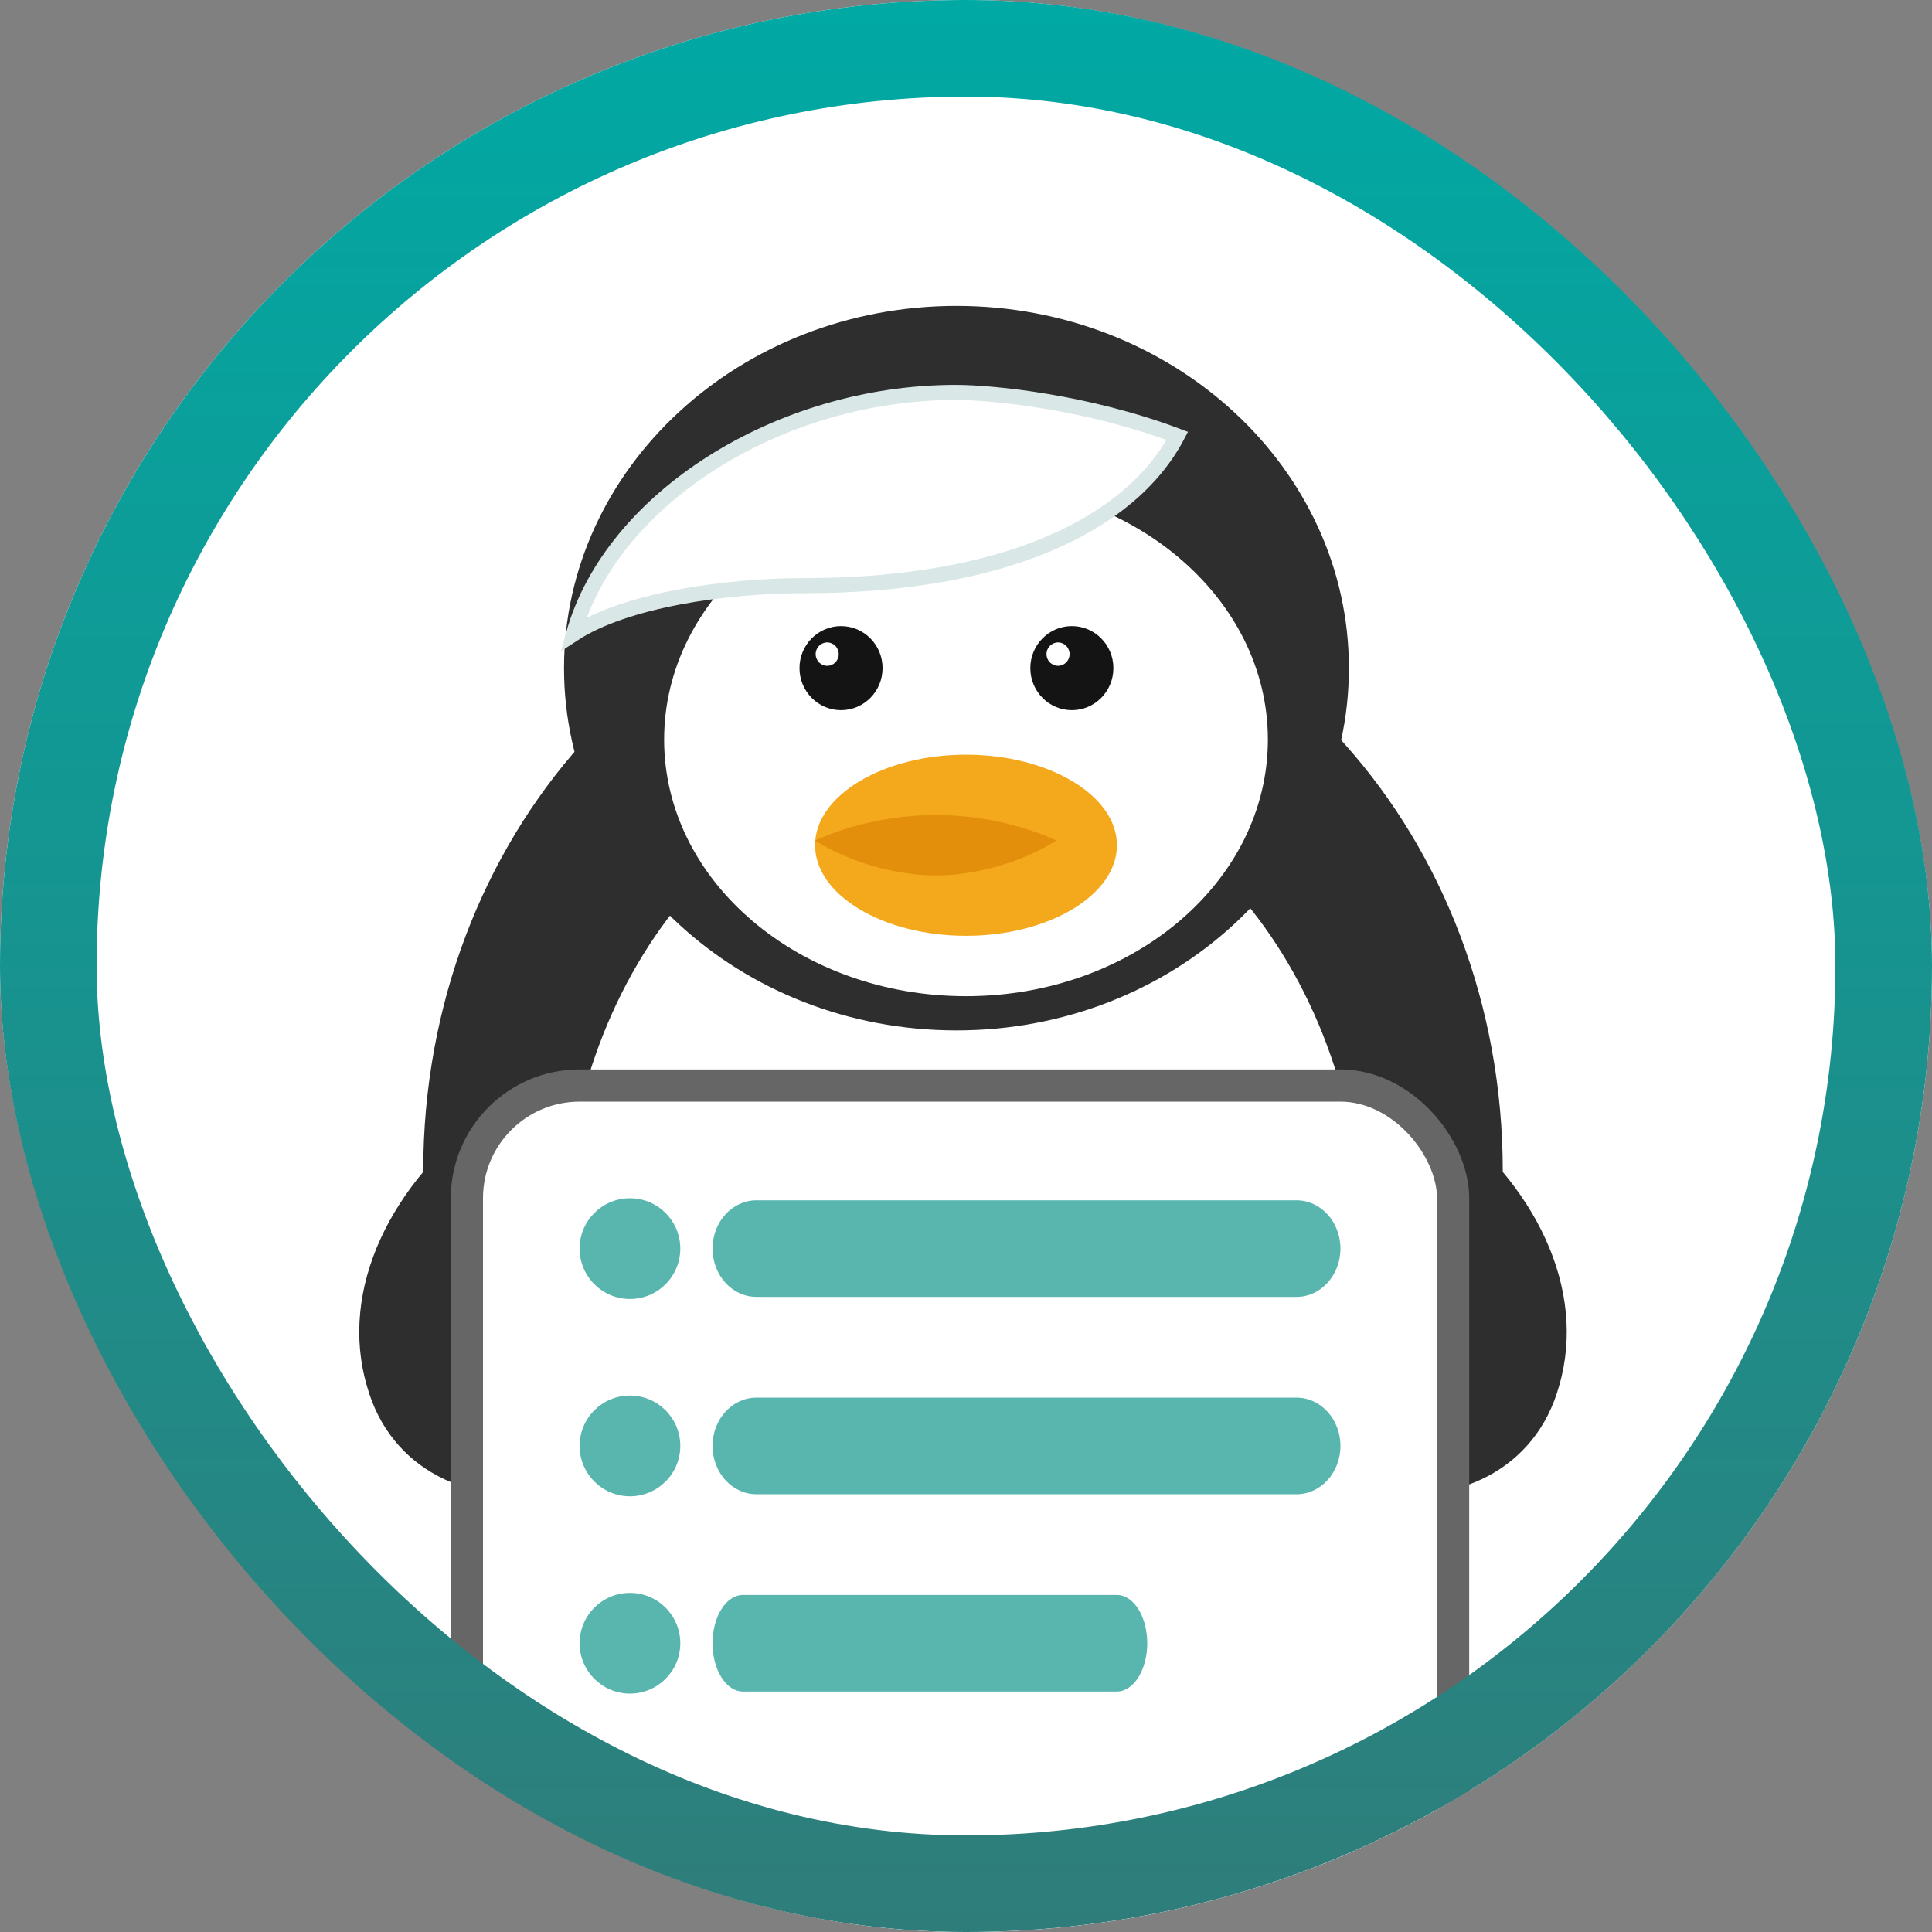
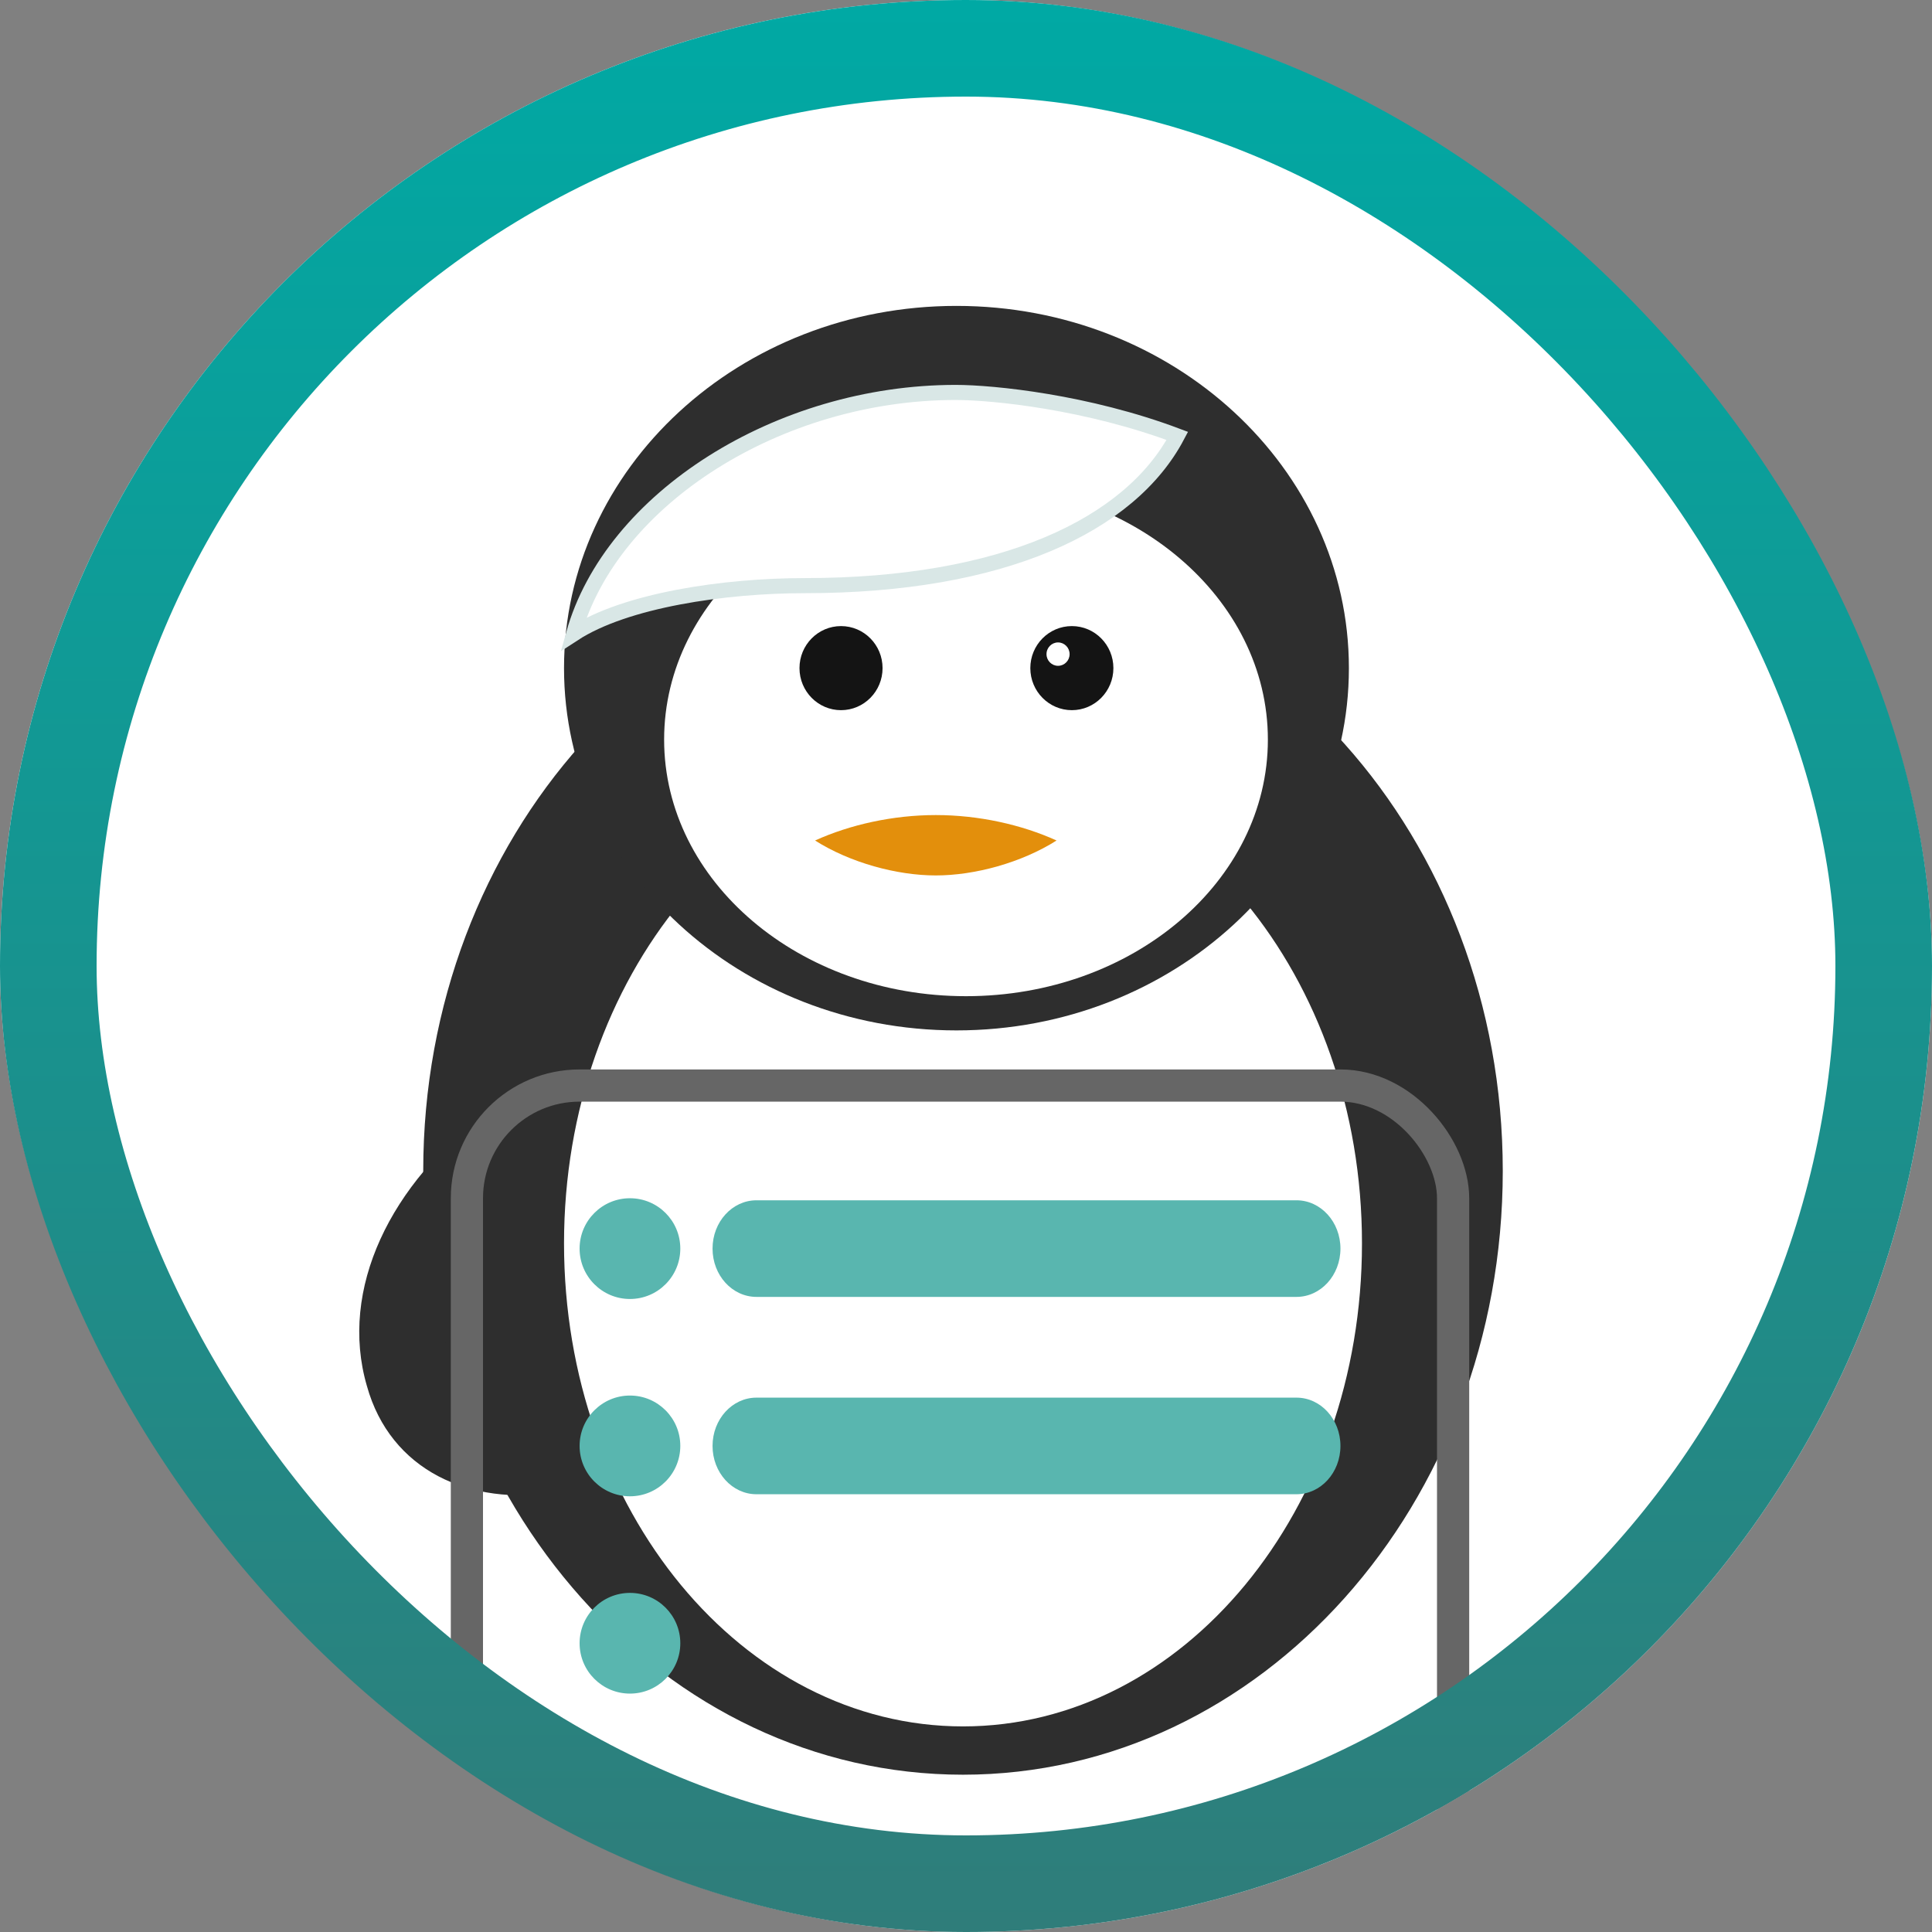
<svg xmlns="http://www.w3.org/2000/svg" width="48" height="48" viewBox="0 0 48 48" fill="none">
  <rect x="0" y="0" width="48" height="48" fill="#808080" stroke="none" />
  <g clip-path="url(#clip0_379_4678)">
    <g clip-path="url(#clip1_379_4678)">
      <rect width="48" height="48" rx="24" fill="white" />
      <path d="M12.147 27.592C9.698 29.392 8.416 32.032 9.115 34.432C9.698 36.532 11.681 37.432 13.838 37.072C15.82 36.712 17.57 35.392 19.261 34.012L17.045 30.532C15.354 31.792 13.78 32.632 12.147 32.812C11.622 32.872 11.098 32.632 11.039 32.212C10.923 31.612 11.447 31.012 12.147 30.472V27.592Z" fill="#2E2E2E" />
-       <path d="M35.703 27.592C38.152 29.392 39.435 32.032 38.736 34.432C38.152 36.532 36.17 37.432 34.013 37.072C32.03 36.712 30.281 35.392 28.59 34.012L30.806 30.532C32.497 31.792 34.071 32.632 35.703 32.812C36.228 32.872 36.753 32.632 36.811 32.212C36.928 31.612 36.403 31.012 35.703 30.472V27.592Z" fill="#2E2E2E" />
      <path d="M23.925 44.092C31.332 44.092 37.336 37.376 37.336 29.092C37.336 20.808 31.332 14.092 23.925 14.092C16.519 14.092 10.515 20.808 10.515 29.092C10.515 37.376 16.519 44.092 23.925 44.092Z" fill="#2E2E2E" />
      <path d="M23.926 42.892C29.4 42.892 33.838 37.519 33.838 30.892C33.838 24.264 29.4 18.892 23.926 18.892C18.451 18.892 14.013 24.264 14.013 30.892C14.013 37.519 18.451 42.892 23.926 42.892Z" fill="white" />
      <path d="M23.763 25.6C29.148 25.6 33.513 21.571 33.513 16.6C33.513 11.63 29.148 7.6 23.763 7.6C18.379 7.6 14.013 11.63 14.013 16.6C14.013 21.571 18.379 25.6 23.763 25.6Z" fill="#2E2E2E" />
      <path d="M24 24.75C28.142 24.75 31.5 21.896 31.5 18.375C31.5 14.854 28.142 12 24 12C19.858 12 16.5 14.854 16.5 18.375C16.5 21.896 19.858 24.75 24 24.75Z" fill="white" />
      <path d="M20.895 17.644C21.465 17.644 21.927 17.176 21.927 16.599C21.927 16.022 21.465 15.555 20.895 15.555C20.325 15.555 19.863 16.022 19.863 16.599C19.863 17.176 20.325 17.644 20.895 17.644Z" fill="#141414" />
      <path d="M26.63 17.644C27.2 17.644 27.662 17.176 27.662 16.599C27.662 16.022 27.2 15.555 26.63 15.555C26.06 15.555 25.598 16.022 25.598 16.599C25.598 17.176 26.06 17.644 26.63 17.644Z" fill="#141414" />
-       <path d="M20.551 16.542C20.71 16.542 20.838 16.412 20.838 16.252C20.838 16.091 20.71 15.961 20.551 15.961C20.393 15.961 20.265 16.091 20.265 16.252C20.265 16.412 20.393 16.542 20.551 16.542Z" fill="white" />
      <path d="M26.287 16.542C26.445 16.542 26.574 16.412 26.574 16.252C26.574 16.091 26.445 15.961 26.287 15.961C26.129 15.961 26 16.091 26 16.252C26 16.412 26.129 16.542 26.287 16.542Z" fill="white" />
-       <path d="M24 18.75C21.944 18.75 20.25 19.762 20.25 21C20.25 22.238 21.944 23.25 24 23.25C26.056 23.25 27.75 22.238 27.75 21C27.75 19.762 26.056 18.75 24 18.75Z" fill="#F4A81C" />
      <path d="M20.25 20.882C21.121 21.434 22.282 21.75 23.25 21.75C24.218 21.75 25.379 21.434 26.25 20.882C25.379 20.487 24.314 20.25 23.25 20.25C22.186 20.25 21.121 20.487 20.25 20.882Z" fill="#E38F0C" />
      <path d="M29.25 10.83C27.023 9.99 24.68 9.75 23.742 9.75C19.348 9.75 15.188 12.39 14.25 15.75C15.539 14.91 18 14.55 19.992 14.55C24.914 14.55 28.078 13.05 29.25 10.83Z" fill="white" stroke="#D9E7E6" stroke-width="0.375" />
-       <rect x="11.6" y="26.97" width="24.502" height="30" rx="2.8" fill="white" />
      <rect x="11.6" y="26.97" width="24.502" height="30" rx="2.8" stroke="#666666" stroke-width="0.8" />
      <path d="M15.651 32.273C16.342 32.273 16.902 31.712 16.902 31.021C16.902 30.33 16.342 29.77 15.651 29.77C14.96 29.77 14.4 30.33 14.4 31.021C14.4 31.712 14.96 32.273 15.651 32.273Z" fill="#59B6AF" />
      <path d="M32.211 29.821H18.794C18.191 29.821 17.703 30.358 17.703 31.021C17.703 31.684 18.191 32.221 18.794 32.221H32.211C32.814 32.221 33.303 31.684 33.303 31.021C33.303 30.358 32.814 29.821 32.211 29.821Z" fill="#59B6AF" />
      <path d="M15.651 37.175C16.342 37.175 16.902 36.614 16.902 35.923C16.902 35.233 16.342 34.672 15.651 34.672C14.96 34.672 14.4 35.233 14.4 35.923C14.4 36.614 14.96 37.175 15.651 37.175Z" fill="#59B6AF" />
      <path d="M32.211 34.724H18.794C18.191 34.724 17.703 35.261 17.703 35.924C17.703 36.586 18.191 37.124 18.794 37.124H32.211C32.814 37.124 33.303 36.586 33.303 35.924C33.303 35.261 32.814 34.724 32.211 34.724Z" fill="#59B6AF" />
      <path d="M15.651 42.077C16.342 42.077 16.902 41.517 16.902 40.826C16.902 40.135 16.342 39.575 15.651 39.575C14.96 39.575 14.4 40.135 14.4 40.826C14.4 41.517 14.96 42.077 15.651 42.077Z" fill="#59B6AF" />
-       <path d="M27.747 39.626H18.459C18.041 39.626 17.703 40.163 17.703 40.826C17.703 41.489 18.041 42.026 18.459 42.026H27.747C28.164 42.026 28.503 41.489 28.503 40.826C28.503 40.163 28.164 39.626 27.747 39.626Z" fill="#59B6AF" />
    </g>
    <rect x="1.2" y="1.2" width="45.6" height="45.6" rx="22.8" stroke="url(#paint0_linear_379_4678)" stroke-width="2.4" />
  </g>
  <defs>
    <linearGradient id="paint0_linear_379_4678" x1="0" y1="0" x2="0" y2="48" gradientUnits="userSpaceOnUse">
      <stop stop-color="#00A9A4" />
      <stop offset="1" stop-color="#2F7D7A" />
    </linearGradient>
    <clipPath id="clip0_379_4678">
      <rect width="48" height="48" fill="white" />
    </clipPath>
    <clipPath id="clip1_379_4678">
      <rect width="48" height="48" rx="24" fill="white" />
    </clipPath>
  </defs>
</svg>